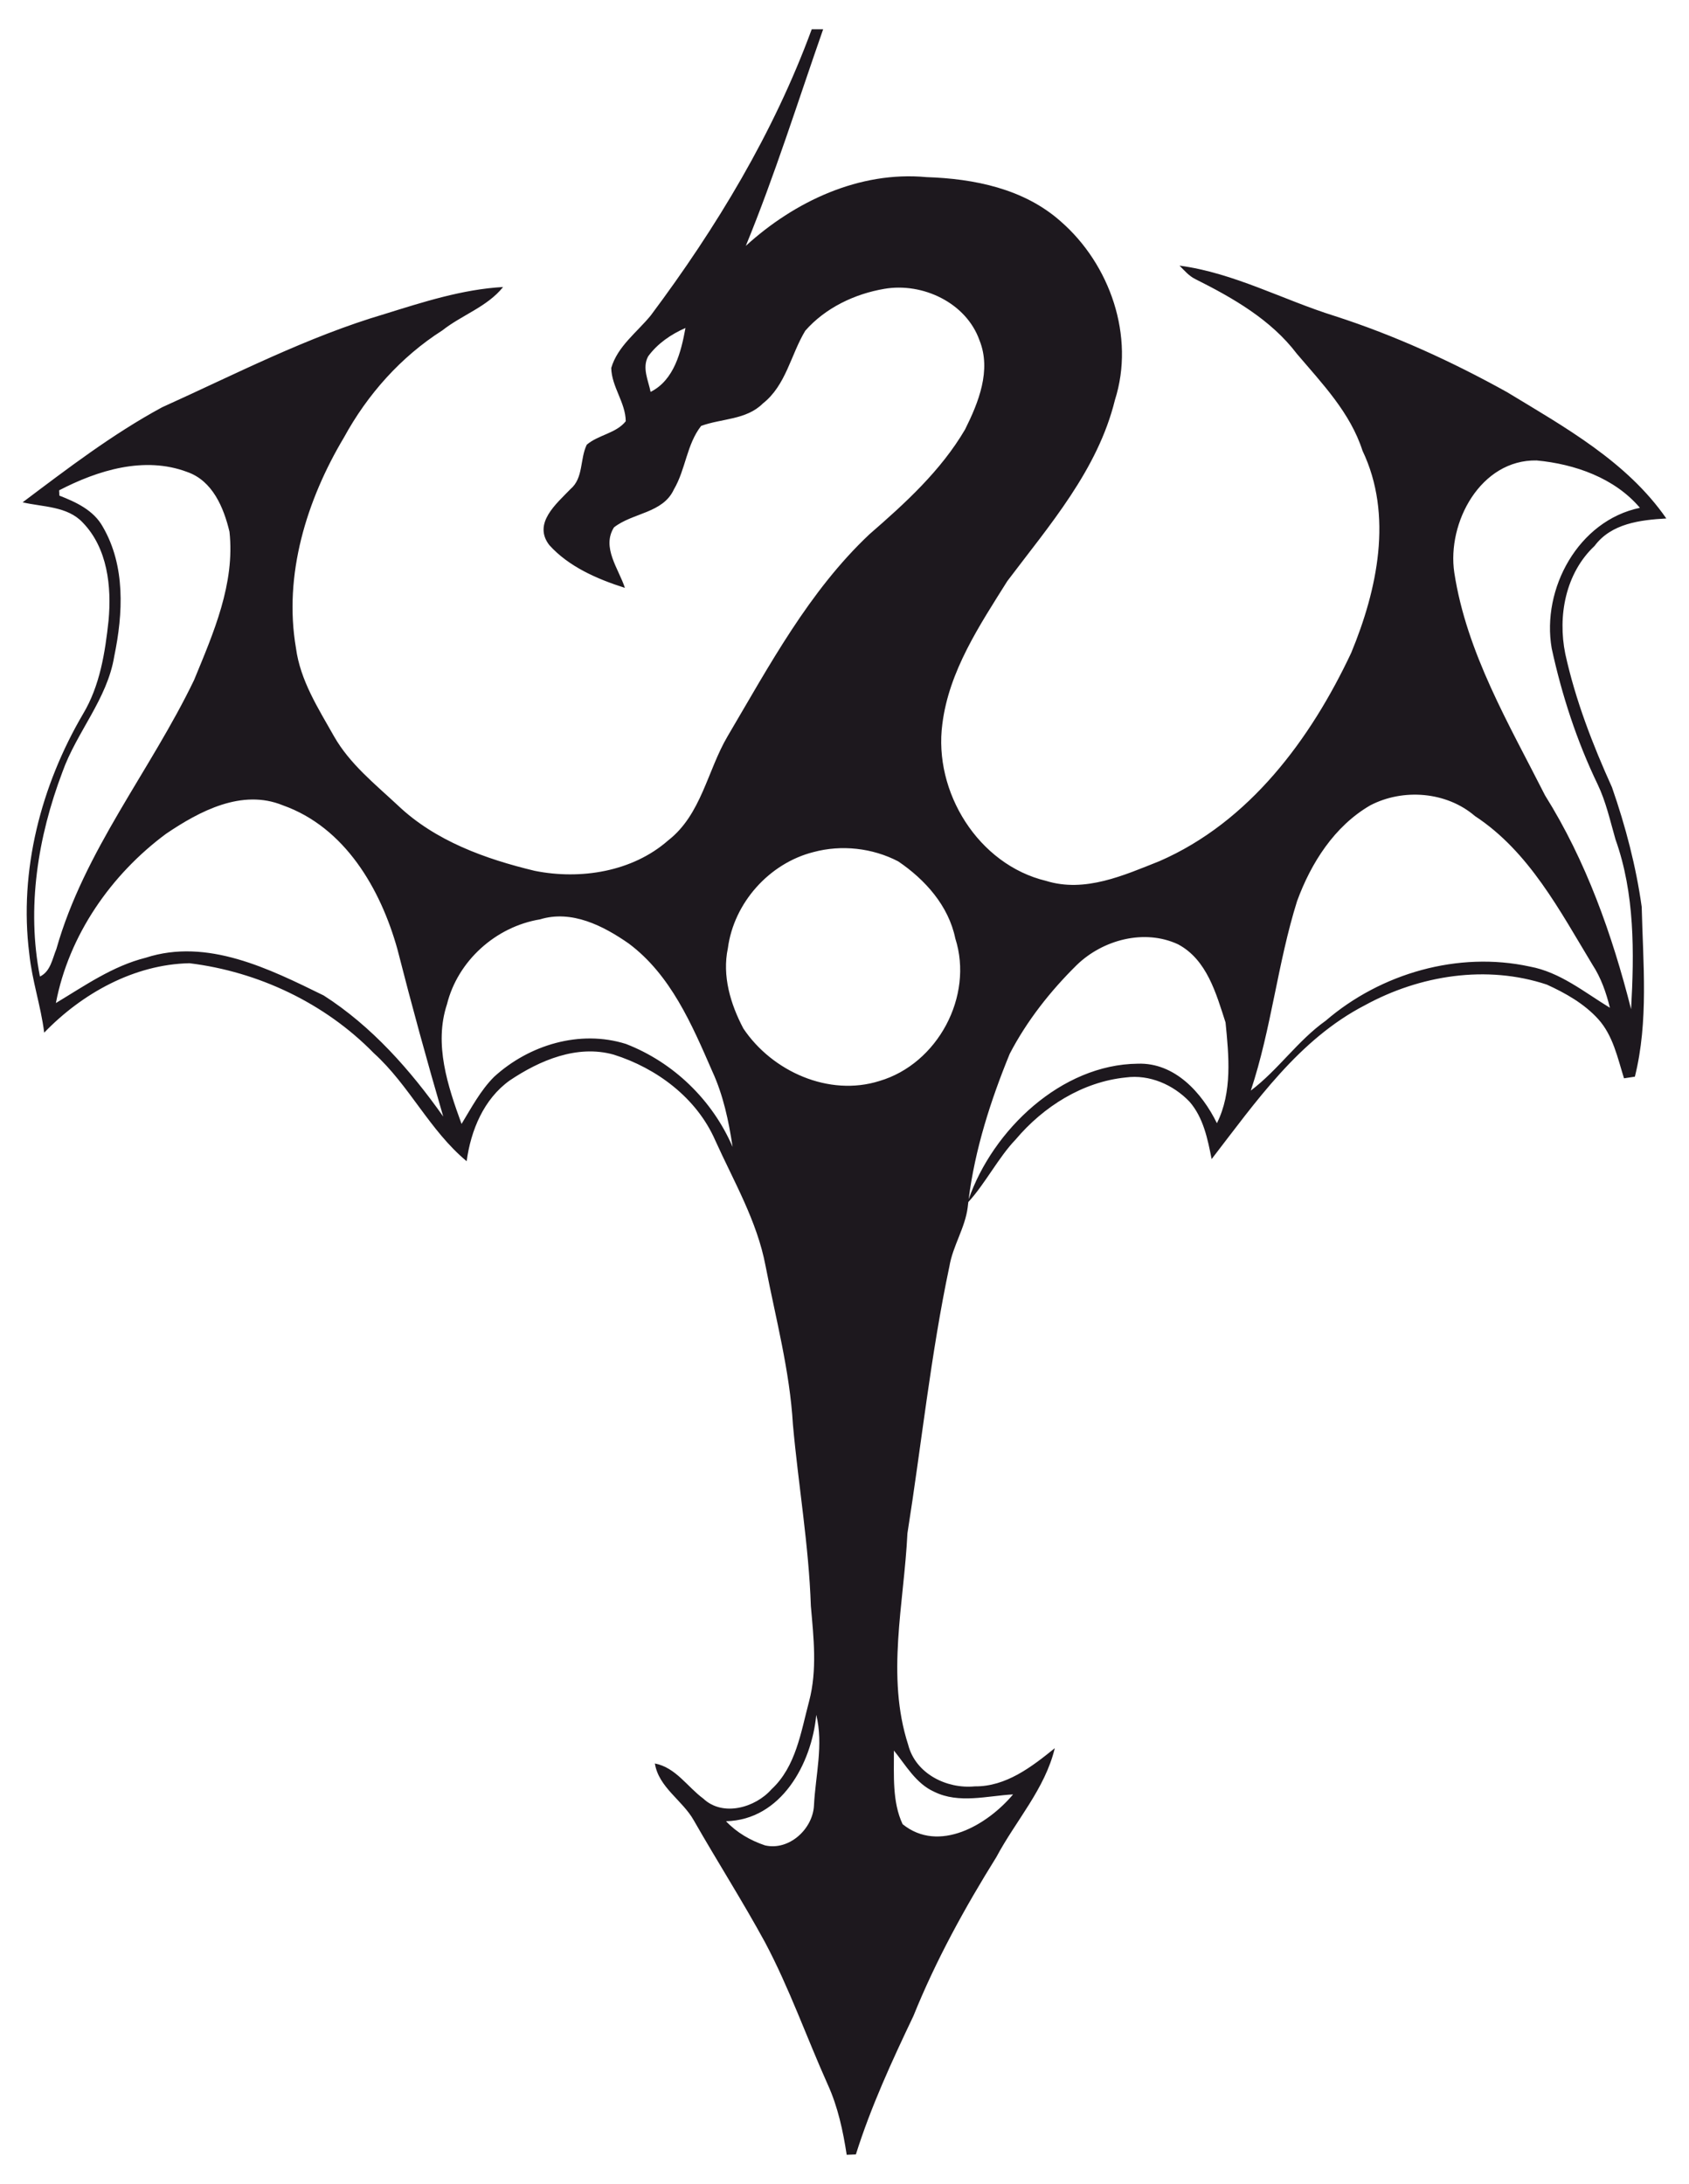
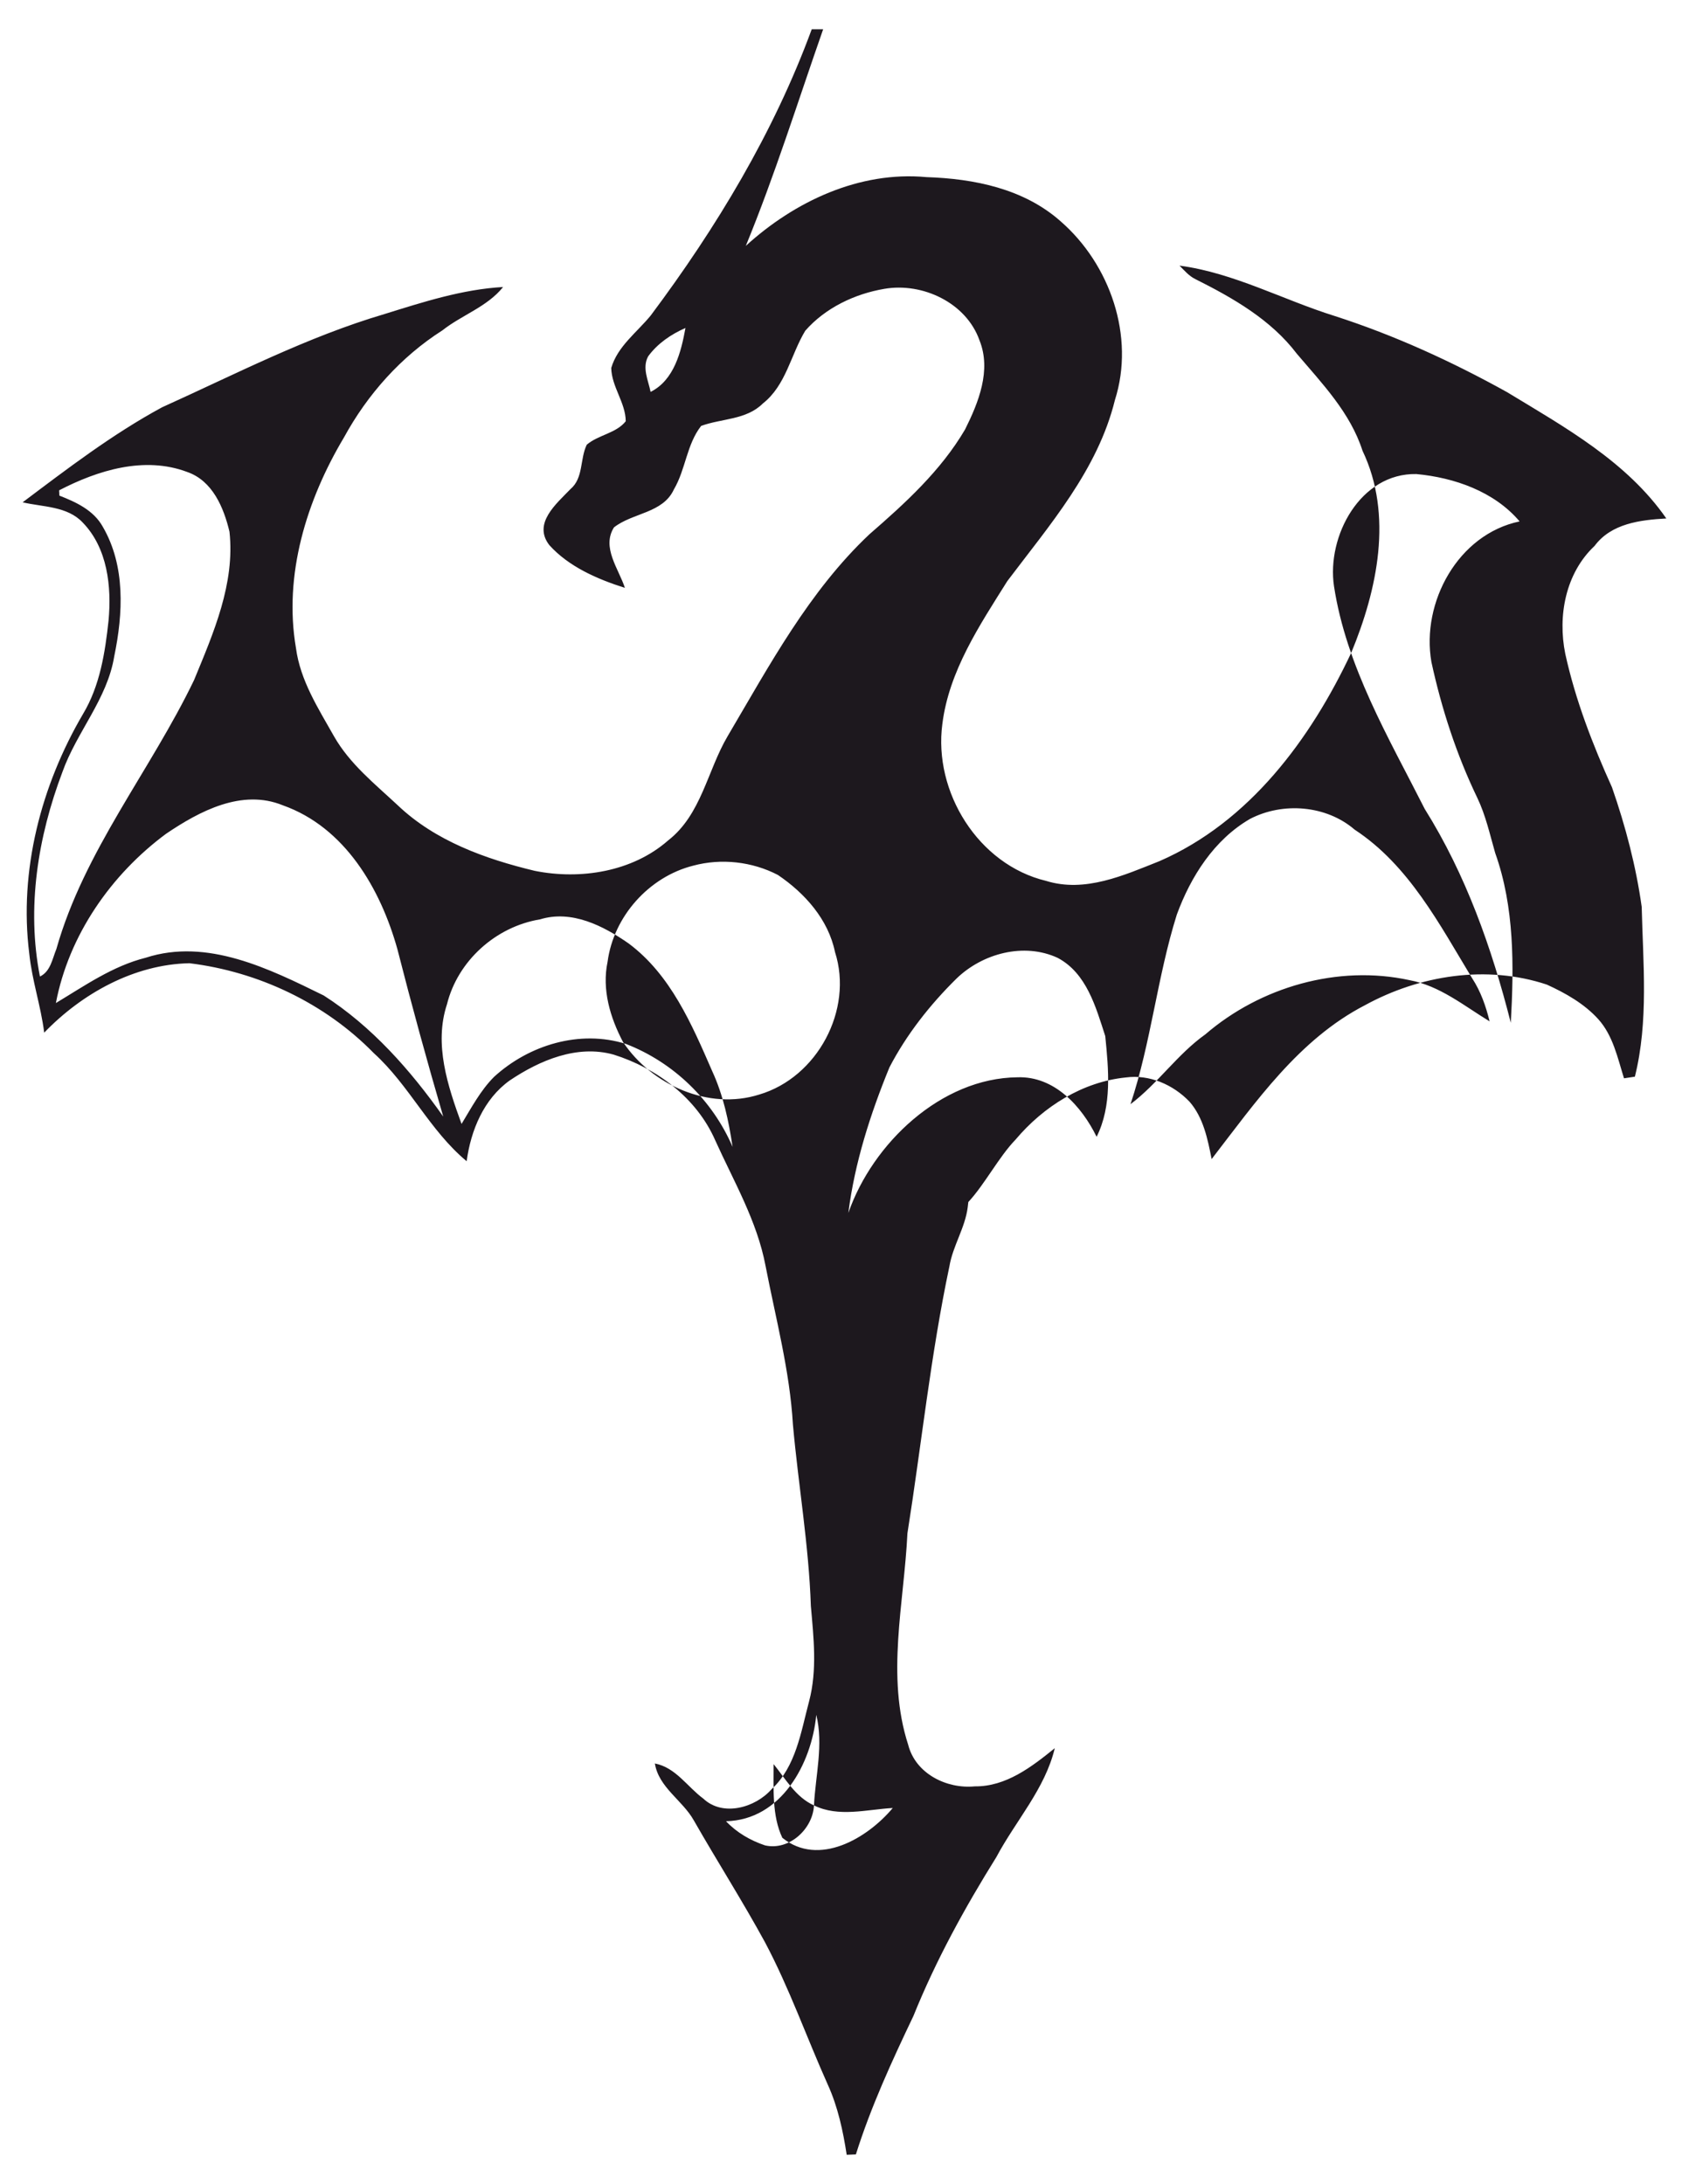
<svg xmlns="http://www.w3.org/2000/svg" enable-background="new -476.218 -646.139 1271.276 1644.099" version="1.1" viewBox="-476.22 -646.14 1271.3 1644.1" xml:space="preserve">
-   <path d="m737.17-53.344c-14.644-32.38-27.559-65.761-35.2-100.55-5.821-28.56 0.137-60.713 22.012-81.269 12.643-17.009 34.472-19.556 54.027-20.693-29.742-42.84-76.357-68.671-119.97-95.14-41.385-22.966-84.635-42.794-129.75-57.302-38.975-12.188-75.812-32.426-116.7-37.883 3.683 3.684 7.14 7.822 11.915 10.141 28.333 14.189 56.984 30.561 76.448 56.256 19.055 22.421 40.157 44.25 49.388 72.947 23.149 48.479 11.142 104.64-8.504 152.12-30.561 64.988-76.676 127.34-144.3 156.81-26.787 10.642-56.074 23.967-85.362 14.871-51.072-12.234-84.907-66.989-78.086-118.15 5.003-39.884 28.014-74.22 48.889-107.51 31.789-42.204 68.035-83.634 80.996-136.3 15.281-47.843-3.683-102.19-40.839-134.52-27.696-24.603-65.078-32.107-101.01-33.29-50.435-4.73-99.369 18.328-135.98 51.754 21.92-53.391 39.156-108.6 58.211-163.04h-8.595c-28.606 77.812-71.719 149.3-121.2 215.47-10.368 12.688-24.922 23.148-29.697 39.475 0.273 14.189 10.778 26.014 10.914 40.112-7.185 9.096-20.556 10.187-29.333 17.645-5.276 10.824-2.365 25.104-12.324 33.472-10.597 11.051-28.469 25.786-15.872 42.112 14.689 16.326 36.246 25.65 56.893 32.198-4.684-14.371-17.692-30.516-8.232-45.523 14.098-11.097 36.882-10.596 45.114-28.606 8.868-15.053 9.596-33.881 20.51-47.797 15.418-5.639 33.972-4.457 46.388-16.827 17.509-13.734 21.056-36.746 31.97-54.801 15.099-17.236 37.247-27.787 59.622-31.562 28.696-4.912 61.532 10.46 71.536 38.792 9.05 22.512-0.728 46.751-10.869 67.08-18.191 31.016-45.069 55.528-71.946 78.859-45.523 42.886-75.312 98.732-106.74 151.99-15.327 25.968-19.783 59.076-44.842 78.54-26.877 23.603-65.943 29.742-100.32 22.875-37.155-8.914-74.902-22.466-103.1-49.298-17.236-16.099-36.246-31.198-48.07-52.027-11.824-20.966-25.376-41.976-28.605-66.352-9.459-55.119 8.004-111.47 36.155-158.63 17.69-32.38 42.84-60.667 74.037-80.541 14.735-11.642 33.79-17.736 45.705-32.653-30.606 1.728-60.076 11.279-89.181 20.329-58.257 17.19-112.38 45.341-167.5 70.218-37.292 20.192-71.172 46.114-104.96 71.536 15.326 3.593 33.608 2.82 45.25 15.235 18.691 19.282 21.784 48.252 19.419 73.81-2.592 24.103-6.504 49.025-19.146 70.172-31.652 53.937-48.388 118.02-40.52 180.55 2.046 20.101 8.731 39.384 11.233 59.44 28.469-29.515 67.716-51.39 109.33-52.254 51.935 6.367 102.05 30.106 138.75 67.671 26.741 24.194 42.021 58.257 69.899 81.36 3.138-23.194 12.824-46.751 32.38-60.758 22.602-15.19 50.798-27.196 78.313-19.465 32.471 10.232 62.441 32.653 76.357 64.397 13.962 30.97 31.561 60.849 37.928 94.639 7.686 39.656 18.237 78.949 20.602 119.42 4.093 45.614 11.961 90.819 13.507 136.66 2.092 23.83 4.866 48.161-1.319 71.628-6.186 23.148-9.869 49.207-28.333 66.307-12.234 13.871-36.655 20.829-51.299 7.003-12.143-8.959-20.693-23.376-36.473-26.468 2.91 18.1 20.783 27.651 29.333 42.886 17.554 30.743 36.61 60.622 53.573 91.729 18.328 34.518 31.289 71.536 47.251 107.15 7.596 16.69 11.46 34.745 14.235 52.8 1.728-0.091 5.184-0.227 6.913-0.273 11.324-35.973 27.15-70.309 43.34-104.28 16.872-41.84 38.611-81.36 62.441-119.61 14.553-27.332 36.564-51.208 43.931-81.906-17.373 14.052-36.701 29.015-60.258 28.742-21.147 2.046-44.523-9.55-50.071-31.244-16.781-51.754-3.138-106.37-0.591-159.17 10.596-67.034 17.554-134.61 31.607-201.06 2.592-15.463 11.824-28.924 13.78-44.477 0.136-1.319 0.273-2.592 0.454-3.911 12.552-13.598 22.921-33.926 35.655-47.115 20.874-24.74 50.344-43.386 82.906-46.66 17.827-2.41 35.7 5.457 47.934 18.237 10.46 12.006 13.643 28.06 16.644 43.204 33.29-43.113 65.67-90.092 115.33-115.79 41.43-22.693 91.683-30.606 136.98-15.553 14.144 6.458 28.151 14.371 38.702 26.013 11.142 12.37 14.553 29.151 19.374 44.523 2.047-0.318 6.14-0.91 8.186-1.228 10.415-41.84 6.14-85.271 5.139-127.84-4.275-30.561-12.188-60.758-22.33-89.864zm-723.69-297.79c-1.729-8.686-6.549-18.146-1.82-26.786 7.049-9.641 17.191-16.554 28.06-21.329-3.229 17.918-8.504 39.247-26.24 48.116zm-459.64 440.09c-10.187-51.799-1.547-105.1 16.918-153.94 10.733-30.152 33.79-54.937 39.02-87.135 6.685-32.244 8.504-68.08-8.641-97.504-6.867-12.416-20.055-18.51-32.653-23.421-0.045-1.001-0.137-3.001-0.182-4.002 29.197-15.144 64.17-25.922 96.322-13.825 19.146 6.594 27.559 26.832 31.88 44.977 4.275 39.202-12.097 76.312-26.65 111.69-32.88 68.353-82.77 128.61-103.64 202.47-3.047 7.322-4.366 16.918-12.37 20.692zm213.61 14.28c-40.884-20.056-87.681-43.477-133.98-28.424-24.876 6.23-45.978 21.102-67.626 34.108 9.732-51.026 41.521-96.777 82.951-127.43 25.194-17.054 57.074-34.017 87.863-21.42 46.751 16.554 73.538 62.85 86.226 108.24 10.779 42.249 22.285 84.27 34.518 126.06-24.649-34.927-53.755-67.944-89.955-91.137zm227.48 36.473c-34.7-10.915-73.038 0.728-99.324 24.831-10.187 10.232-16.963 23.148-24.421 35.382-10.369-28.469-20.92-59.94-10.96-90.092 8.14-32.79 36.837-58.439 70.036-63.896 23.785-7.322 47.615 4.821 66.716 18.146 31.652 23.603 47.57 60.986 62.851 96.049 8.322 18.009 12.461 37.565 15.372 57.075-15.189-35.245-44.477-63.623-80.268-77.494zm141.53 573.2c-0.864 17.782-18.691 34.245-36.837 30.106-11.006-3.684-21.374-9.687-29.378-18.191 41.521-0.91 64.487-43.295 67.944-80.086 5.548 22.512-0.591 45.523-1.728 68.171zm90.546-10.232c18.555 9.141 39.702 3.047 59.303 1.956-19.146 22.876-55.756 44.568-83.134 22.42-7.913-16.781-6.458-37.064-6.549-55.437 9.096 11.233 16.6 24.876 30.38 31.061zm-41.249-535.09c-38.064 12.052-80.86-7.231-102.46-39.52-9.686-18.373-16.053-39.611-11.642-60.44 4.502-34.108 31.107-63.942 64.442-72.355 21.101-5.685 44.386-3.092 63.76 7.003 20.237 13.689 37.928 33.426 42.976 58.03 13.962 43.477-13.325 94.412-57.075 107.28zm253.99 31.789c-11.278-23.012-31.789-45.796-59.622-44.796-57.483 0.591-109.01 49.753-127.25 102.1 4.775-37.792 16.554-74.447 30.925-109.56 12.916-24.831 30.561-47.206 50.48-66.852 19.601-18.964 50.753-27.332 76.13-15.599 21.829 11.551 28.787 37.155 35.836 58.894 2.502 25.104 5.185 52.436-6.503 75.811zm235.48-117.92c-53.892-11.733-112.15 5.093-153.62 40.793-21.102 15.008-35.746 37.019-56.348 52.572 15.509-46.66 20.147-95.867 34.837-142.66 10.505-28.696 28.105-56.438 55.118-72.082 24.74-12.87 57.394-10.324 78.768 8.095 40.839 26.786 63.851 71.309 88.454 111.92 6.412 9.823 10.324 20.965 13.098 32.38-19.283-11.733-37.519-26.832-60.303-31.016zm76.266 32.107c-14.235-56.165-33.881-111.65-64.76-160.95-27.196-53.755-59.03-107.28-68.308-167.68-5.639-37.746 19.874-85.271 61.986-84.452 28.651 2.683 58.666 13.143 77.722 35.655-46.342 9.641-74.175 60.94-66.398 105.78 7.641 35.2 18.873 69.718 34.518 102.23 6.367 13.234 9.459 27.56 13.507 41.612 14.553 40.748 14.143 85.089 11.733 127.79z" fill="#1D181E" />
+   <path d="m737.17-53.344c-14.644-32.38-27.559-65.761-35.2-100.55-5.821-28.56 0.137-60.713 22.012-81.269 12.643-17.009 34.472-19.556 54.027-20.693-29.742-42.84-76.357-68.671-119.97-95.14-41.385-22.966-84.635-42.794-129.75-57.302-38.975-12.188-75.812-32.426-116.7-37.883 3.683 3.684 7.14 7.822 11.915 10.141 28.333 14.189 56.984 30.561 76.448 56.256 19.055 22.421 40.157 44.25 49.388 72.947 23.149 48.479 11.142 104.64-8.504 152.12-30.561 64.988-76.676 127.34-144.3 156.81-26.787 10.642-56.074 23.967-85.362 14.871-51.072-12.234-84.907-66.989-78.086-118.15 5.003-39.884 28.014-74.22 48.889-107.51 31.789-42.204 68.035-83.634 80.996-136.3 15.281-47.843-3.683-102.19-40.839-134.52-27.696-24.603-65.078-32.107-101.01-33.29-50.435-4.73-99.369 18.328-135.98 51.754 21.92-53.391 39.156-108.6 58.211-163.04h-8.595c-28.606 77.812-71.719 149.3-121.2 215.47-10.368 12.688-24.922 23.148-29.697 39.475 0.273 14.189 10.778 26.014 10.914 40.112-7.185 9.096-20.556 10.187-29.333 17.645-5.276 10.824-2.365 25.104-12.324 33.472-10.597 11.051-28.469 25.786-15.872 42.112 14.689 16.326 36.246 25.65 56.893 32.198-4.684-14.371-17.692-30.516-8.232-45.523 14.098-11.097 36.882-10.596 45.114-28.606 8.868-15.053 9.596-33.881 20.51-47.797 15.418-5.639 33.972-4.457 46.388-16.827 17.509-13.734 21.056-36.746 31.97-54.801 15.099-17.236 37.247-27.787 59.622-31.562 28.696-4.912 61.532 10.46 71.536 38.792 9.05 22.512-0.728 46.751-10.869 67.08-18.191 31.016-45.069 55.528-71.946 78.859-45.523 42.886-75.312 98.732-106.74 151.99-15.327 25.968-19.783 59.076-44.842 78.54-26.877 23.603-65.943 29.742-100.32 22.875-37.155-8.914-74.902-22.466-103.1-49.298-17.236-16.099-36.246-31.198-48.07-52.027-11.824-20.966-25.376-41.976-28.605-66.352-9.459-55.119 8.004-111.47 36.155-158.63 17.69-32.38 42.84-60.667 74.037-80.541 14.735-11.642 33.79-17.736 45.705-32.653-30.606 1.728-60.076 11.279-89.181 20.329-58.257 17.19-112.38 45.341-167.5 70.218-37.292 20.192-71.172 46.114-104.96 71.536 15.326 3.593 33.608 2.82 45.25 15.235 18.691 19.282 21.784 48.252 19.419 73.81-2.592 24.103-6.504 49.025-19.146 70.172-31.652 53.937-48.388 118.02-40.52 180.55 2.046 20.101 8.731 39.384 11.233 59.44 28.469-29.515 67.716-51.39 109.33-52.254 51.935 6.367 102.05 30.106 138.75 67.671 26.741 24.194 42.021 58.257 69.899 81.36 3.138-23.194 12.824-46.751 32.38-60.758 22.602-15.19 50.798-27.196 78.313-19.465 32.471 10.232 62.441 32.653 76.357 64.397 13.962 30.97 31.561 60.849 37.928 94.639 7.686 39.656 18.237 78.949 20.602 119.42 4.093 45.614 11.961 90.819 13.507 136.66 2.092 23.83 4.866 48.161-1.319 71.628-6.186 23.148-9.869 49.207-28.333 66.307-12.234 13.871-36.655 20.829-51.299 7.003-12.143-8.959-20.693-23.376-36.473-26.468 2.91 18.1 20.783 27.651 29.333 42.886 17.554 30.743 36.61 60.622 53.573 91.729 18.328 34.518 31.289 71.536 47.251 107.15 7.596 16.69 11.46 34.745 14.235 52.8 1.728-0.091 5.184-0.227 6.913-0.273 11.324-35.973 27.15-70.309 43.34-104.28 16.872-41.84 38.611-81.36 62.441-119.61 14.553-27.332 36.564-51.208 43.931-81.906-17.373 14.052-36.701 29.015-60.258 28.742-21.147 2.046-44.523-9.55-50.071-31.244-16.781-51.754-3.138-106.37-0.591-159.17 10.596-67.034 17.554-134.61 31.607-201.06 2.592-15.463 11.824-28.924 13.78-44.477 0.136-1.319 0.273-2.592 0.454-3.911 12.552-13.598 22.921-33.926 35.655-47.115 20.874-24.74 50.344-43.386 82.906-46.66 17.827-2.41 35.7 5.457 47.934 18.237 10.46 12.006 13.643 28.06 16.644 43.204 33.29-43.113 65.67-90.092 115.33-115.79 41.43-22.693 91.683-30.606 136.98-15.553 14.144 6.458 28.151 14.371 38.702 26.013 11.142 12.37 14.553 29.151 19.374 44.523 2.047-0.318 6.14-0.91 8.186-1.228 10.415-41.84 6.14-85.271 5.139-127.84-4.275-30.561-12.188-60.758-22.33-89.864zm-723.69-297.79c-1.729-8.686-6.549-18.146-1.82-26.786 7.049-9.641 17.191-16.554 28.06-21.329-3.229 17.918-8.504 39.247-26.24 48.116zm-459.64 440.09c-10.187-51.799-1.547-105.1 16.918-153.94 10.733-30.152 33.79-54.937 39.02-87.135 6.685-32.244 8.504-68.08-8.641-97.504-6.867-12.416-20.055-18.51-32.653-23.421-0.045-1.001-0.137-3.001-0.182-4.002 29.197-15.144 64.17-25.922 96.322-13.825 19.146 6.594 27.559 26.832 31.88 44.977 4.275 39.202-12.097 76.312-26.65 111.69-32.88 68.353-82.77 128.61-103.64 202.47-3.047 7.322-4.366 16.918-12.37 20.692zm213.61 14.28c-40.884-20.056-87.681-43.477-133.98-28.424-24.876 6.23-45.978 21.102-67.626 34.108 9.732-51.026 41.521-96.777 82.951-127.43 25.194-17.054 57.074-34.017 87.863-21.42 46.751 16.554 73.538 62.85 86.226 108.24 10.779 42.249 22.285 84.27 34.518 126.06-24.649-34.927-53.755-67.944-89.955-91.137zm227.48 36.473c-34.7-10.915-73.038 0.728-99.324 24.831-10.187 10.232-16.963 23.148-24.421 35.382-10.369-28.469-20.92-59.94-10.96-90.092 8.14-32.79 36.837-58.439 70.036-63.896 23.785-7.322 47.615 4.821 66.716 18.146 31.652 23.603 47.57 60.986 62.851 96.049 8.322 18.009 12.461 37.565 15.372 57.075-15.189-35.245-44.477-63.623-80.268-77.494zm141.53 573.2c-0.864 17.782-18.691 34.245-36.837 30.106-11.006-3.684-21.374-9.687-29.378-18.191 41.521-0.91 64.487-43.295 67.944-80.086 5.548 22.512-0.591 45.523-1.728 68.171zc18.555 9.141 39.702 3.047 59.303 1.956-19.146 22.876-55.756 44.568-83.134 22.42-7.913-16.781-6.458-37.064-6.549-55.437 9.096 11.233 16.6 24.876 30.38 31.061zm-41.249-535.09c-38.064 12.052-80.86-7.231-102.46-39.52-9.686-18.373-16.053-39.611-11.642-60.44 4.502-34.108 31.107-63.942 64.442-72.355 21.101-5.685 44.386-3.092 63.76 7.003 20.237 13.689 37.928 33.426 42.976 58.03 13.962 43.477-13.325 94.412-57.075 107.28zm253.99 31.789c-11.278-23.012-31.789-45.796-59.622-44.796-57.483 0.591-109.01 49.753-127.25 102.1 4.775-37.792 16.554-74.447 30.925-109.56 12.916-24.831 30.561-47.206 50.48-66.852 19.601-18.964 50.753-27.332 76.13-15.599 21.829 11.551 28.787 37.155 35.836 58.894 2.502 25.104 5.185 52.436-6.503 75.811zm235.48-117.92c-53.892-11.733-112.15 5.093-153.62 40.793-21.102 15.008-35.746 37.019-56.348 52.572 15.509-46.66 20.147-95.867 34.837-142.66 10.505-28.696 28.105-56.438 55.118-72.082 24.74-12.87 57.394-10.324 78.768 8.095 40.839 26.786 63.851 71.309 88.454 111.92 6.412 9.823 10.324 20.965 13.098 32.38-19.283-11.733-37.519-26.832-60.303-31.016zm76.266 32.107c-14.235-56.165-33.881-111.65-64.76-160.95-27.196-53.755-59.03-107.28-68.308-167.68-5.639-37.746 19.874-85.271 61.986-84.452 28.651 2.683 58.666 13.143 77.722 35.655-46.342 9.641-74.175 60.94-66.398 105.78 7.641 35.2 18.873 69.718 34.518 102.23 6.367 13.234 9.459 27.56 13.507 41.612 14.553 40.748 14.143 85.089 11.733 127.79z" fill="#1D181E" />
</svg>